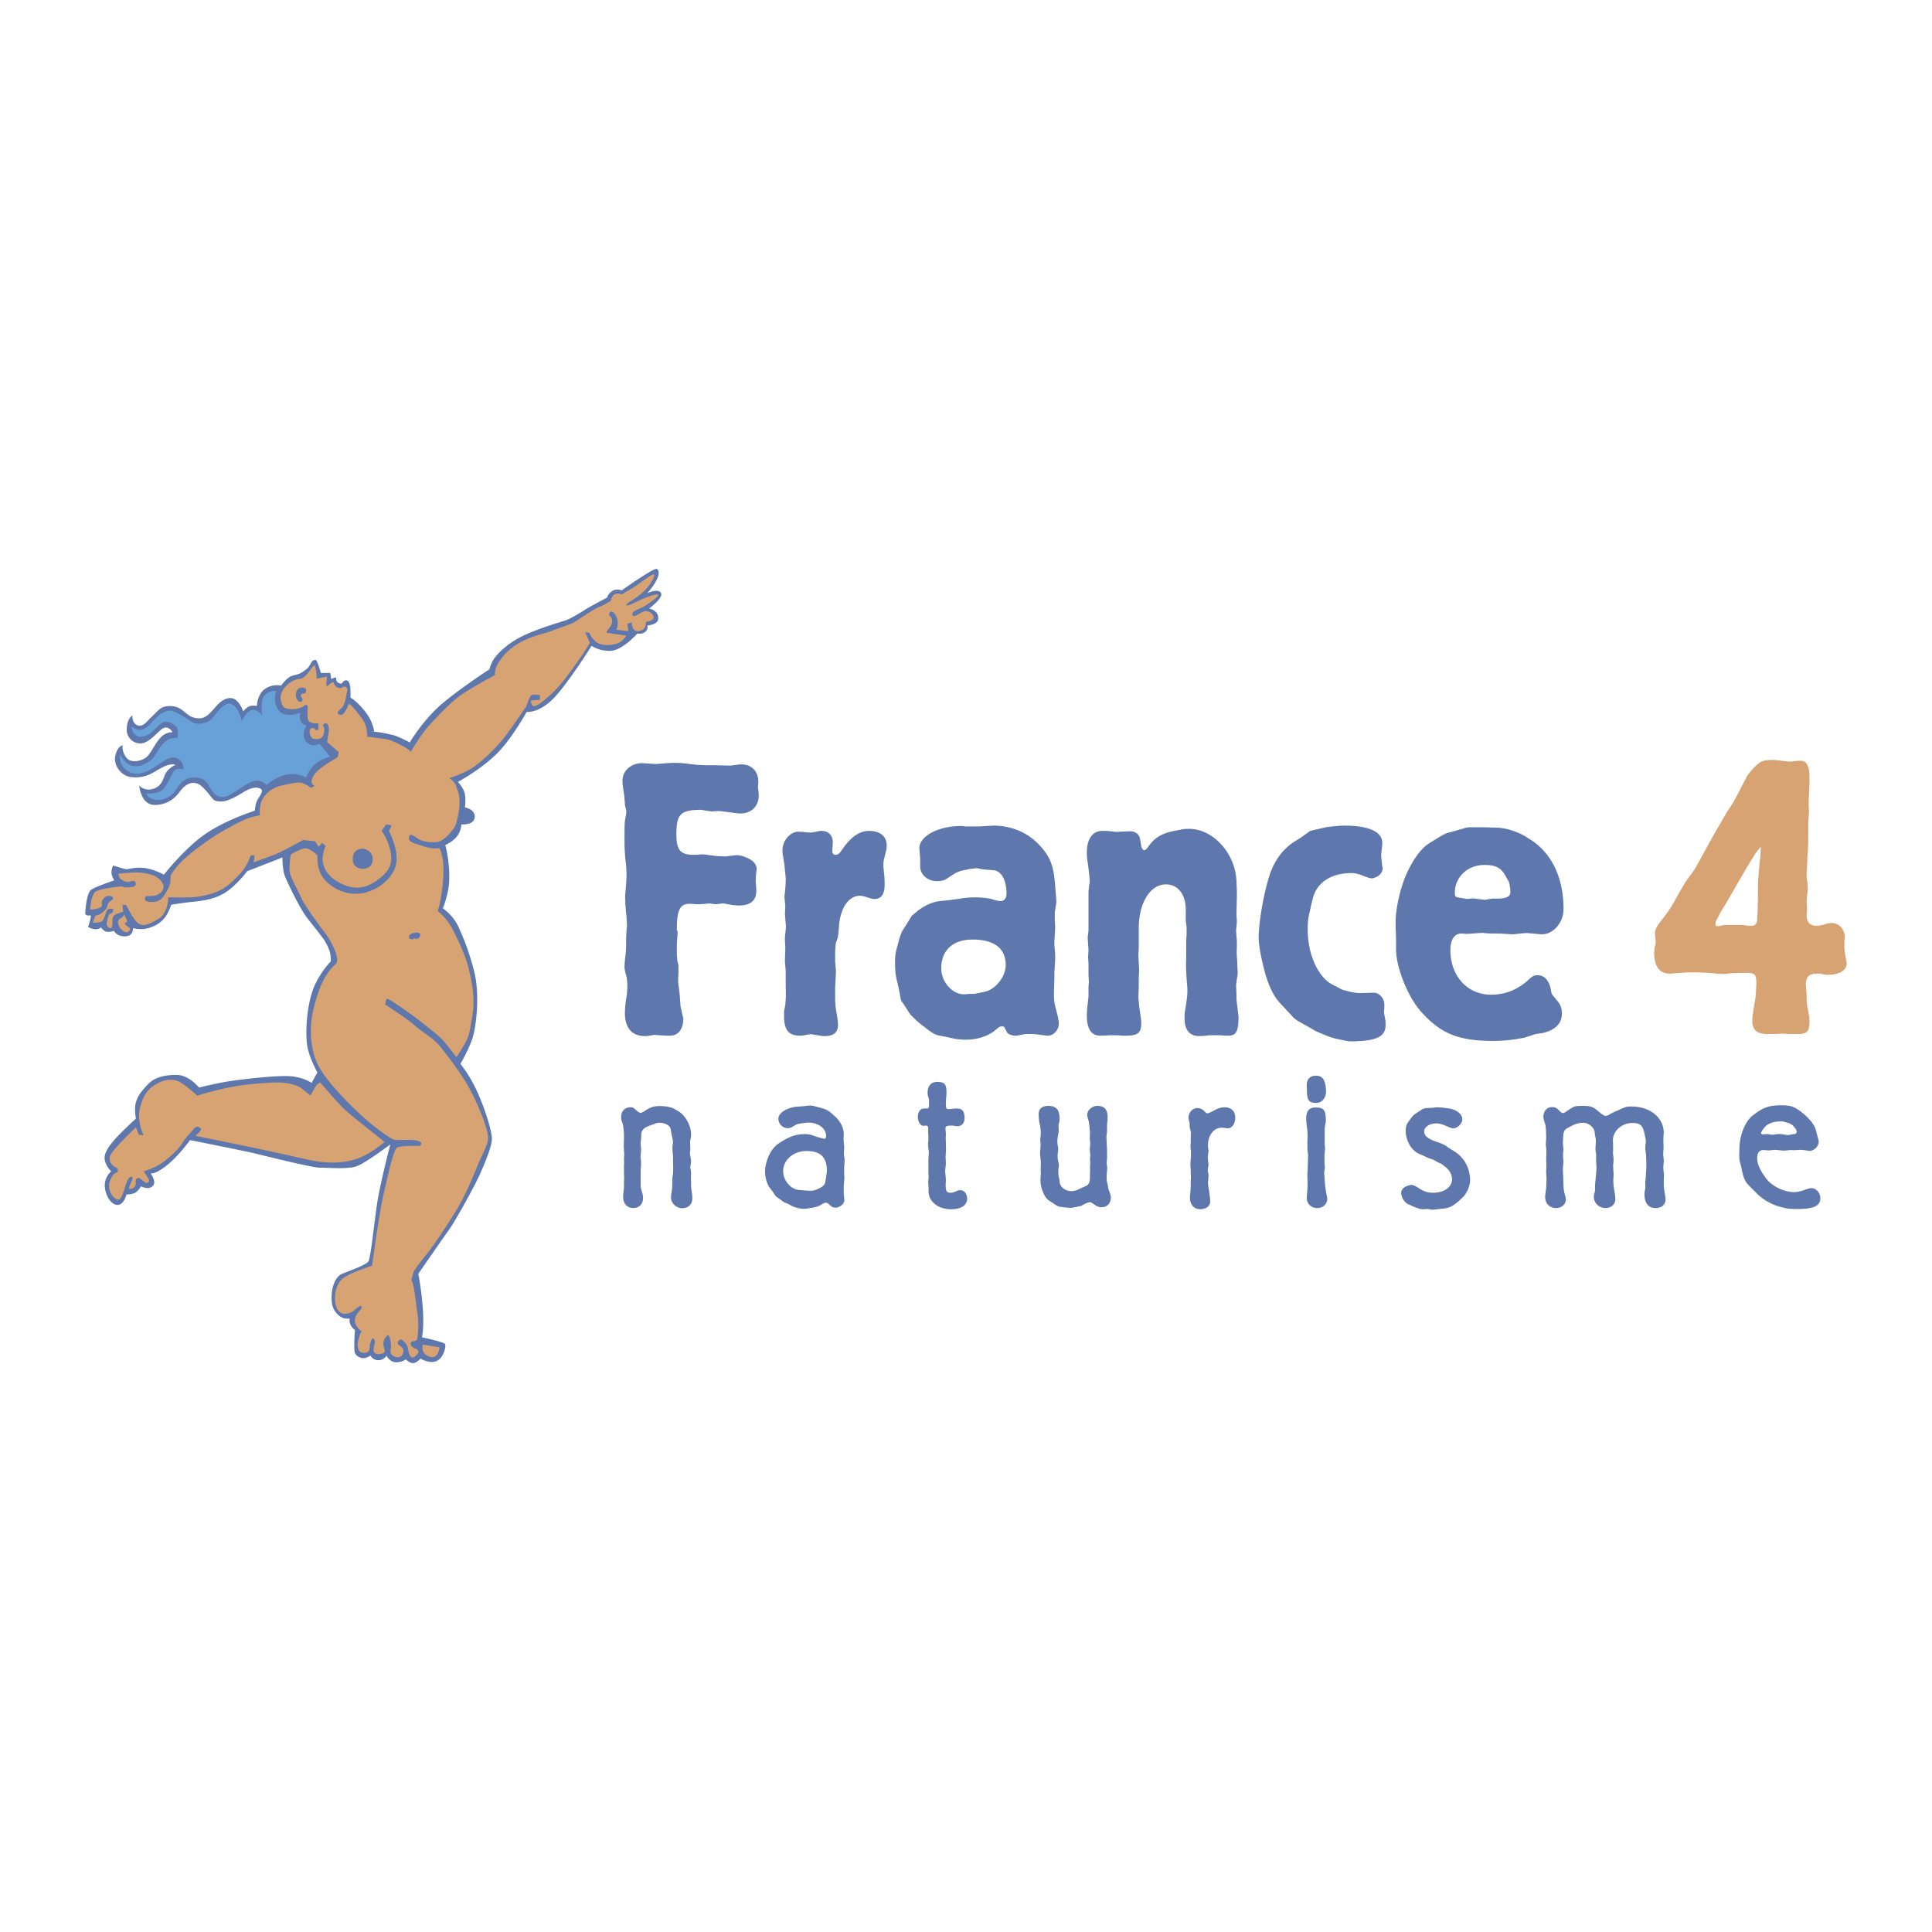
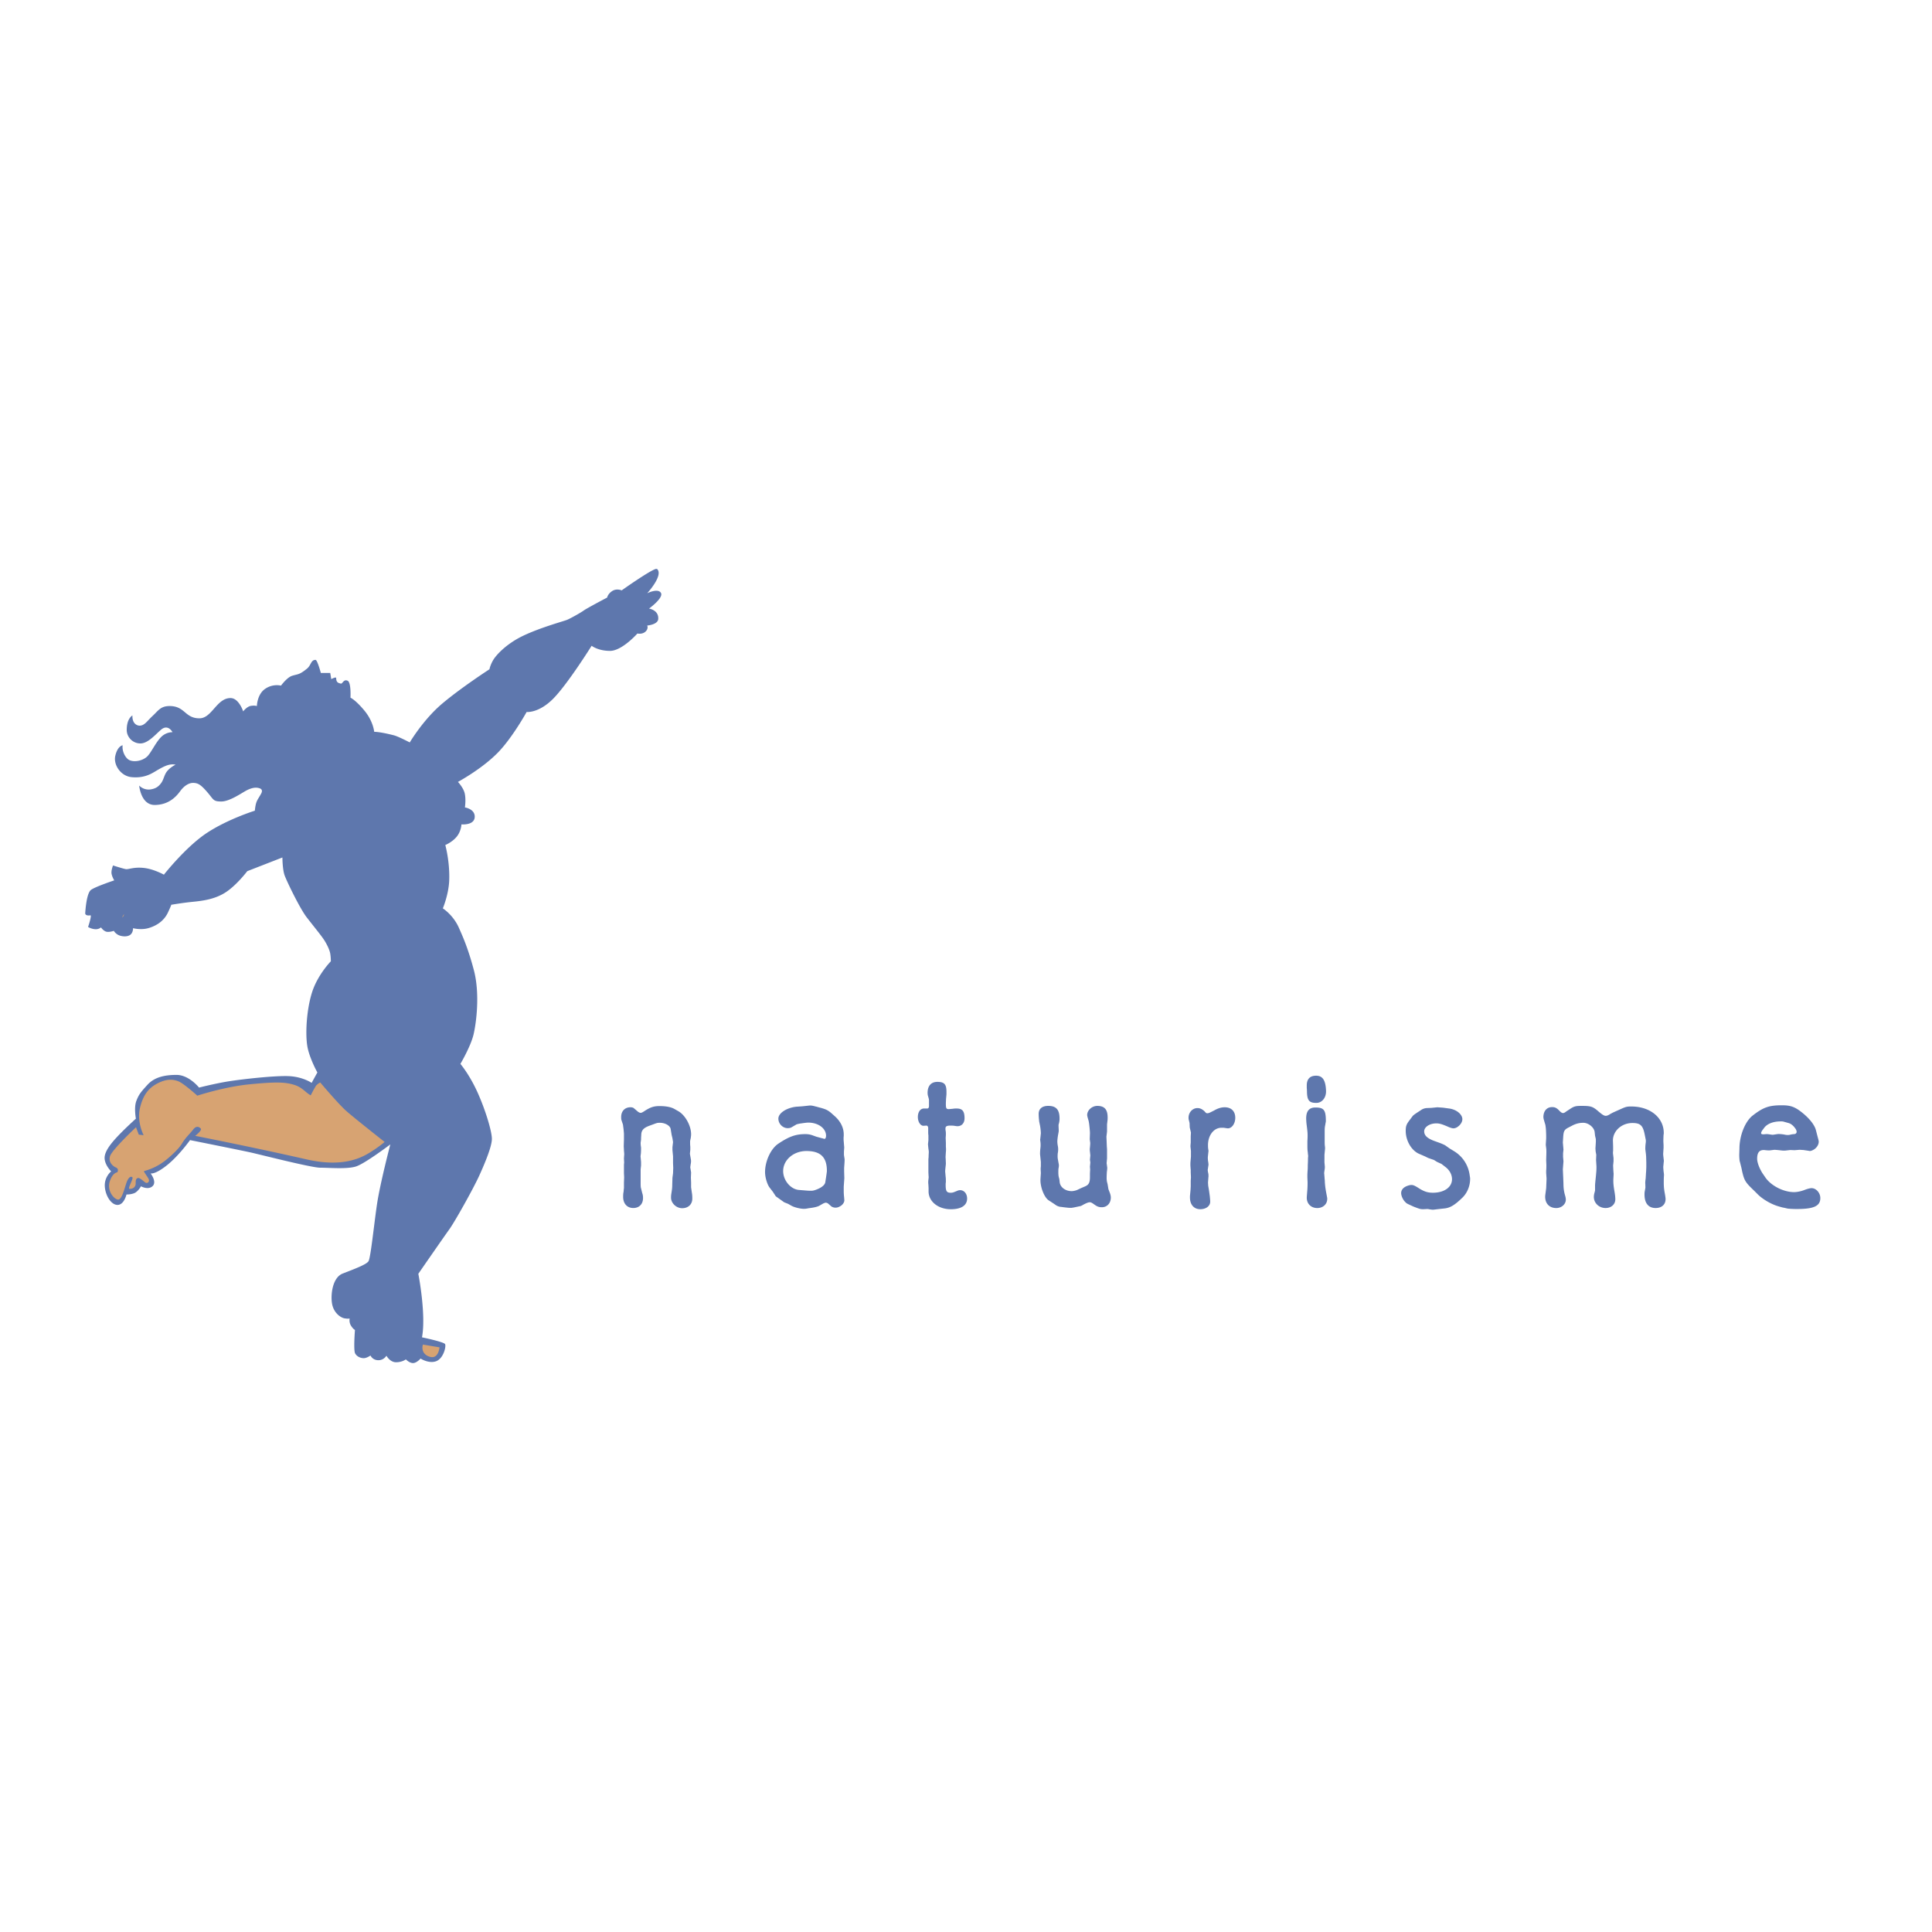
<svg xmlns="http://www.w3.org/2000/svg" width="2500" height="2500" viewBox="0 0 192.756 192.756">
  <g fill-rule="evenodd" clip-rule="evenodd">
    <path fill="#fff" d="M0 0h192.756v192.756H0V0z" />
    <path d="M13.886 78.375s.163 1.957 1.57 1.937c1.407-.02 2.141-.855 2.528-1.386.388-.53.876-.837 1.326-.816.448.021.713.164 1.366.917.652.755.57.938 1.406.938s2.039-.856 2.508-1.101c.468-.245.836-.306 1.101-.265.265.041.612.143.347.612s-.367.571-.47.876c-.102.307-.142.795-.142.795s-2.691.836-4.792 2.223c-2.099 1.386-4.282 4.16-4.282 4.16s-1.019-.571-2.019-.673c-.998-.103-1.508.163-1.773.122-.265-.04-1.284-.367-1.284-.367s-.205.51-.144.835c.062.327.265.653.265.653s-1.834.612-2.304.938c-.468.327-.57 2.081-.59 2.324v.028c.007.219.333.236.51.197.183-.041-.225 1.162-.225 1.162s.325.204.713.224.572-.183.572-.183.183.285.468.408c.285.122.815-.061.815-.061s.205.366.653.489c.449.122.876.062 1.08-.183.205-.245.184-.571.184-.571s.774.203 1.508 0c.733-.204 1.55-.652 1.977-1.57.429-.917.316-.764.316-.764s1.111-.194 2.151-.297c1.041-.102 2.284-.265 3.365-.998 1.081-.735 2.08-2.06 2.08-2.06l3.507-1.366s0 1.183.223 1.794c.225.611 1.51 3.283 2.203 4.181.693.896 1.468 1.834 1.753 2.283.285.448.53.979.591 1.324.062.347.062.775.062.775s-1.346 1.367-1.896 3.16c-.551 1.795-.652 4.139-.449 5.321.204 1.183 1 2.61 1 2.61l-.572 1.039s-.876-.61-2.283-.672c-1.406-.062-4.648.306-5.953.511-1.305.202-2.997.631-2.997.631s-1-1.265-2.243-1.265c-1.244 0-2.224.246-2.896.979-.673.735-.876.979-1.121 1.631-.246.653-.041 1.754-.041 1.754s-1.082.979-1.774 1.713c-.693.734-1.386 1.57-1.346 2.263.042.693.652 1.284.652 1.284s-.693.551-.632 1.51c.062.958.673 1.876 1.305 1.836.632-.042.856-1.041.856-1.041s.368.021.755-.121c.388-.144.693-.695.693-.695s.714.409 1.162-.021c.448-.427-.203-1.263-.203-1.263s.428.143 1.63-.815c1.204-.958 2.304-2.509 2.304-2.509s4.995 1 6.015 1.225c1.019.224 6.075 1.528 6.973 1.528.896 0 2.671.163 3.568-.122.897-.285 3.426-2.201 3.426-2.201s-1.02 3.894-1.326 5.953c-.305 2.059-.635 5.387-.855 5.709-.225.326-1.312.733-2.57 1.222-1.101.43-1.244 2.386-1.019 3.201.224.813.856 1.203 1.183 1.265.326.061.53.021.53.021s-.082.347.123.693c.203.347.407.448.407.448s-.164 2.02.02 2.346c.183.325.551.469.856.469.306 0 .673-.267.673-.267s.185.45.755.47c.571.021.836-.448.836-.448s.346.652.958.652.979-.286.979-.286.348.368.714.368c.368 0 .754-.449.754-.449s.823.532 1.55.266c.775-.285 1.041-1.59.878-1.733-.273-.237-2.285-.652-2.285-.652.429-2.283-.366-6.34-.366-6.34s2.569-3.712 3.099-4.445c.53-.734 2.364-3.997 2.977-5.342.612-1.346 1.263-2.937 1.263-3.672 0-.732-.611-2.812-1.426-4.627-.809-1.797-1.713-2.854-1.713-2.854s1.02-1.733 1.305-2.916c.285-1.184.653-4.1.04-6.424-.599-2.275-1.161-3.473-1.488-4.22-.571-1.304-1.611-1.957-1.611-1.957s.571-1.366.633-2.732c.084-1.895-.387-3.588-.387-3.588s.693-.285 1.141-.836c.449-.551.469-1.224.469-1.224s1.326.124 1.326-.773c0-.775-.979-.918-.979-.918s.122-.795-.021-1.407c-.13-.559-.673-1.141-.673-1.141s2.387-1.282 3.997-2.937c1.447-1.489 2.854-4.037 2.854-4.037s1.19.135 2.631-1.306c1.447-1.448 3.854-5.3 3.854-5.3s.632.509 1.834.509c1.204 0 2.733-1.733 2.733-1.733s.573.136.896-.286c.205-.265.083-.51.083-.51s1.062-.084 1.1-.652c.062-.897-.917-1.04-.917-1.04s1.489-1.081 1.182-1.57c-.305-.489-1.365.041-1.365.041s1.661-1.806.978-2.427h-.116c-.634.171-3.411 2.141-3.411 2.141s-.49-.224-.938.062c-.449.286-.51.653-.51.653s-2.018 1.061-2.324 1.284c-.305.224-1.326.795-1.672.938-.346.142-2.691.774-4.425 1.61-1.674.809-2.691 1.938-2.976 2.448-.286.509-.346.876-.346.876s-2.773 1.794-4.689 3.405c-1.917 1.61-3.263 3.894-3.263 3.894s-1.145-.601-1.59-.713c-1.447-.368-1.958-.346-1.958-.346s-.082-1.04-.978-2.12c-.897-1.081-1.388-1.285-1.388-1.285s.082-1.529-.285-1.691c-.409-.183-.51.325-.673.285-.218-.055-.468-.082-.468-.55 0-.164-.49.101-.49.101l-.103-.611h-.938s-.346-1.305-.53-1.305c-.47 0-.429.529-.856.877-.774.631-.9.525-1.488.713-.51.163-1.101.979-1.101.979s-.795-.224-1.59.326c-.795.551-.816 1.713-.816 1.713s-.184-.081-.592-.021c-.408.062-.775.55-.775.55s-.427-1.328-1.263-1.328c-1.385 0-1.855 2.02-3.099 2.02-1.469 0-1.428-1.224-2.977-1.224-.897 0-1.122.449-1.692.979-.57.53-.795.958-1.285.978-.264.01-.774-.204-.733-1.02 0 0-.57.287-.57 1.448 0 .708.591 1.346 1.366 1.346s1.532-.935 2.079-1.387c.694-.57 1.122.265 1.122.265s-.632-.041-1.163.51c-.53.55-.934 1.466-1.325 1.876-.428.448-1.304.652-1.834.387-.376-.188-.734-.877-.652-1.468 0 0-.51.061-.735 1.061-.2.895.551 2.019 1.632 2.119 1.08.103 1.773-.223 2.283-.53.51-.305 1-.59 1.408-.693.408-.102.693-.02.693-.02s-.448.205-.795.591c-.346.388-.367.857-.632 1.224-.211.292-.488.571-1.081.652a1.33 1.33 0 0 1-1.124-.387z" fill="#5e77ad" />
-     <path d="M13.111 72.463s.083 1.101 1 1.038c.917-.06 1.489-1.014 1.999-1.345.61-.397 1.151.102 1.426.285.276.184.194 1.152.194 1.152s-.666.02-.978.214c-.887.551-1.163 1.59-1.651 1.989-.461.375-1.02.704-1.724.642-.703-.061-1.274-.826-1.335-1.101-.062-.275-.276.826.489 1.437.706.564 1.407.49 2.111.184.975-.425 2.097-1.539 2.813-1.376.897.203.856 1.161.856 1.161s-.733-.123-.949.153c-.214.276-.703 1.622-1.252 1.987-.552.368-1.551.286-1.551.286s.174.387.724.572c.551.183 1.346.021 1.927-.53.581-.55.826-1.724 2.284-1.631 1.269.081 1.176.713 1.723 1.396.082.103.479.65 1.254.521.367-.061 1.346-.774 1.958-1.143.611-.365 1.059-.509 1.426-.448.368.062.735.408.735.408s.889-.789 1.956-1.019c1.132-.245 1.999.285 1.999.285s.27-.8.898-1.345a3.127 3.127 0 0 1 1.508-.711l-1.069-1.316s-.867.487-1.417-.339c-.459-.688.143-1.499.143-1.499s-.51-.04-.632-.499c-.156-.583 0-.775 0-.775s-1.501.635-2.152-.194c-.673-.855-.255-1.968-.255-1.968s-.407-.081-.877.194c-.541.317-.58.886-.58 1.254 0 .367.029.979.029.979s-.488-.642-1.039-.52c-.479.106-.979 1.102-.979 1.102s-.397-1.774-1.284-1.743c-.704.023-1.499 1.355-1.835 1.631-.337.274-1.264.571-1.836.203-.504-.324-1.743-1.131-2.17-1.131-.429 0-.98.205-1.703 1.009-.736.815-1.266 1.253-2.184.551z" fill="#68a1d8" />
-     <path d="M30.514 70.291s-.429.458-1.347.458c-.917 0-.987-.301-1.11-.714-.096-.322-.163-.918.488-1.591.505-.519 1.015-.688 1.428-.733.384-.042.724-.541.907-.754.184-.214.359-.594.504-.55.153.046.219 1.305.219 1.305s1.02-.188 1.02-.234l-.077.947c.123.062.306-.138.306-.138s.41-.353.444-.183a.695.695 0 0 0 .382.489c.183.077.352.093.474-.015.115-.101.377-.112.47.072.091.183-.011.356-.103.877-.091.52-.214.917-.458 1.132-.245.214-.446.426-.336.55.122.137.407.163.53.009.122-.152.397-.53.489-.896.066-.266.509.255.816.651.305.398.825.929.978 1.631.154.704.082.897.082.897s1.804.202 2.243.327c.429.123 1.967.876 2.121 1.182 0 0 1.083-1.853 1.917-2.731.84-.887 2.051-2.229 3.15-2.981 1.117-.765 3.334-1.953 3.334-1.953s-.062-.622.365-1.264c.43-.643 1.041-1.402 2.218-2.029 1.185-.63 2.366-.841 2.962-1.069.589-.227 1.927-.693 2.203-.816.275-.122 1.917-1.295 2.498-1.539.58-.245 1.3-.672 1.3-.672s.106-.505.382-.658c.274-.154.596-.015.748-.015 0 0 1.002-.576 1.5-.917.489-.336 1.621-1.223 1.713-1.04.091.183-.459 1.239-1.377 1.973-.917.734-1.468.887-1.392 1.086.055.141.918-.306 1.285-.49.367-.183 1.789-.733 1.88-.55.092.184-1.116.979-1.422 1.162-.306.184-1.008.413-1.101.596-.091.184-.075.322.062.352.241.054.935-.534 1.269-.489.582.077.841.58.719.764-.123.184-.765.337-.765.337s.042.515-.275.733c-.198.138-1.085.535-1.131-.703l-.429.137.091.734-1.192-.137s.183-.352.122-.872c-.06-.52-.474-1.086-.703-.902-.359.286.062.459.122.642a.968.968 0 0 1-.152.826c-.229.322-.429.488-.337.611l1.927.275s-.274.582-.916.795c-.643.214-1.592.245-2.111-.183-.52-.429-.642-.888-.642-.888l-.428-.061.474 1.055s-.75 1.239-.873 1.392c-.149.187-1.501 2.159-2.272 3.007-.713.785-2.346 2.284-2.59 1.855-.238-.417-.183-.49.092-.52s.643-.03.643-.03l.031-.459s-.704-.183-.918.031c-.214.213-.336.917-.519 1.161-.185.245-1.377 2.049-2.172 3.059-.795 1.009-2.05 2.232-3.028 2.905-.98.672-2.417 1.102-2.417 1.102s.55.336.704.855c.154.52.214.52.275.949.061.428.031 1.039.031 1.039s-.183 1.682-.582 2.203c-.397.52-1.07 1.315-1.773 1.346-.704.03-1.407-.062-1.865-.398-.459-.337-.704-.428-.765-.245-.062.184-.215.521.52.765.733.244 1.345.459 1.743.489.397.031.704-.03.704-.03s.55.764.398 2.997c-.153 2.232-.55 3.302-.55 3.302s.795.52 1.468 1.775c.672 1.254 1.375 2.905 1.621 3.945.244 1.04.673 2.721.398 4.525-.276 1.806-.367 2.142-.643 2.722-.274.582-.979 1.591-.979 1.591s-.887-1.162-1.346-1.682c-.458-.52-1.865-1.56-2.141-1.804-.275-.246-3.272-2.416-3.425-2.325-.153.092-.184.581-.184.581s2.081 1.315 2.905 2.049c.826.734 1.958 1.315 2.631 2.203.673.887 2.325 2.813 3.456 5.29 1.132 2.478 1.314 3.518 1.254 3.945-.1.696-.52 1.315-1.009 2.508-.49 1.192-1.193 2.967-2.202 4.618-1.009 1.651-2.447 3.731-2.784 4.128-.336.398-1.284 1.652-1.376 1.835-.092.186-.275.918-.275.918.305.307.458 2.446.611 3.305.153.855.062 2.414-.061 2.629-.123.214-.582.093-.612.336-.03.245.215.49.458.551.245.062.43.336.214.551-.214.215-.489.52-.703.215-.213-.307-.153-.521-.275-.92-.123-.396-.611-.885-.826-.701-.214.183-.184.398-.061.488.122.093.398.276.459.46.06.183-.032.825-.613.764-.58-.062-.733-.397-.642-.856.092-.457-.122-1.346-.245-1.346-.122 0-.55.459-.488.949.061.489.245.672.029.826-.213.151-1.04.274-1.009-.307.031-.58.215-.796.093-.979-.123-.184-.214-.337-.398.244-.183.58.055 1.041-.673 1.041-.703 0-.673-.826-.52-1.408.152-.581.306-.733.306-.733s-.643-.49-.673-.979c-.032-.489.213-.795.458-1.07.245-.275.245-.458.153-.489-.093-.031-.49.245-.644.397-.152.152-.54.434-1.131.367-1.1-.122-1.131-2.844.093-3.609 1.036-.647 2.783-1.161 2.783-1.161s.642-4.894 1.132-7.066c.488-2.169 1.008-4.525 1.375-4.738.367-.214 2.234-.153 2.234-.153s.488-.336-.215-.521-2.079 0-2.385-.122-1.529-.918-2.875-2.111c-1.346-1.192-3.609-3.455-4.526-5.075-.892-1.577-1.008-3.763-.672-5.413.337-1.652 1.041-3.861 2.293-4.895.52-.429-.367-2.232-1.101-3.18s-2.11-2.905-2.324-3.425c-.215-.52-.917-1.774-1.102-2.386-.183-.611.062-1.957.062-1.957s1.009-.612 1.468-.612c.458 0 1.192.704 1.192.704s-.092.978.337 1.865c.428.887 1.896 2.081 3.731 1.958 1.835-.122 3.578-1.59 3.792-3.058.214-1.469-.733-3.182-.733-3.182l.274-.58-.551-.093-.458.643s.489.611.764 1.56c.25.859.521 1.957-.764 3.028-1.284 1.07-2.416 1.406-3.915.733-1.498-.673-2.141-1.834-1.927-2.935.201-1.036.307-.826.307-.826l-.398-.368-.336.398-.367-.551-1.192-.122s-2.11 1.162-2.722 1.407c-.612.245-2.233.826-2.233.826s.184-.643.062-.704c-.122-.061-.367.061-.367.061s-.246.917-.949 1.682c-.704.765-1.376 1.407-2.141 1.774-.764.366-1.957.642-2.874.673-.918.03-2.232 0-2.232 0s.03 1.56-1.009 2.171c-1.04.612-1.622.795-2.111.307-.489-.49-1.07-1.713-1.07-1.713l-.368-.031.062.704s-.49.153-.703.245c-.214.091-.368.274-.368.672 0 .397 0 .825-.274.703-.276-.122-.367-.275-.245-.765.122-.488.184-.642.397-.703.214-.061.214-.429.214-.429s-.489-.091-.611.093c-.122.183-.306.979-.521 1.13-.214.153-.917.153-.917.153l.245-.704s.429-.092.612-.245.489-.367.581-.703.152-.428.367-.55c.214-.122.361-.37-.03-.459-.536-.122-.841.367-.873.611-.03.245.138.429-.29.581-.428.153-.872.153-.872.153s.062-1.636.643-1.85c.581-.214.871-.26 1.544-.352.673-.092.888-.153 1.101-.061.214.091 1.04.061 1.193-.122.153-.184.061-.613-.428-.429-.49.184-.827-.122-1.009-.245-.184-.122-.245-.52-.245-.52s1.132-.123 1.865-.123c.734 0 1.499.214 1.805.367.307.153 1.102.734.766 1.376-.337.644-1.163.612-1.499.612-.337 0-.276.306-.276.306s-.03.245.521.276c.55.03 1.039-.093 1.375-.612s.612-.979.644-1.468c.029-.489.029-.565.029-.565s.429-.811 1.453-1.729c.981-.876 2.614-2.048 3.686-2.66 1.07-.611 2.019-1.101 2.508-1.284.489-.184 1.253-.337 1.253-.337s-.123-1.07.367-1.774c.49-.702 1.194-1.07 1.958-1.223.765-.152 1.529-.366 1.988-.183.458.183.795.459.795.459l.367-.214s-.336-.062-.307-.49c.031-.428.398-.887 1.01-1.346.611-.458 1.59-1.009 1.59-1.009l.093-.52-1.102-.948s-.091-.123.062-.765c.152-.643 0-1.162-.245-1.162s-.305.275-.305.275.151 0 .151.397c0 .398-.122.826-.55.887-.427.062-.704 0-.826-.305s-.092-.612 0-.704c.092-.092.367-.061.367-.061l.185.214.244-.062v-.642s-.429.062-.734-.061c-.306-.123-.367-.368-.367-.826 0-.459.031-.826.031-.826l-.188-.151z" fill="#d7a372" />
    <path d="M31.951 107.999s1.804 2.142 2.6 2.846c.795.702 3.822 3.087 3.822 3.087s-.55.49-1.499 1.071-2.783 1.468-6.269.673c-5.44-1.239-11.133-2.354-11.133-2.354s.733-.551.551-.733c-.262-.262-.526-.198-.764.122-.276.366-.734.765-1.102 1.376-.367.611-1.268 1.387-1.682 1.712a5.861 5.861 0 0 1-2.11 1.041c-.031.092.428.642.489.855.061.215-.153.429-.367.275-.214-.152-.582-.52-.765-.428s-.184.245-.184.52-.157.551-.611.551c-.245 0 .428-1.04.276-1.162-.154-.122-.368 0-.552.459-.183.458-.459 1.773-.856 1.773-.398 0-1.132-.855-.855-1.773.274-.918.764-.949.764-.949s.214-.335-.153-.489c-.203-.083-.764-.458-.581-1.1.184-.643 2.599-2.906 2.599-2.906l.276.734.488.06s-.703-1.313-.366-2.72c.336-1.407.948-2.051 1.805-2.478.856-.429 1.468-.397 2.018-.183.55.213 1.896 1.437 1.896 1.437s2.691-.887 5.199-1.132c2.529-.247 3.547-.245 4.496.061.811.262 1.07.735 1.621 1.04 0 0 .336-.673.521-.947.12-.183.428-.339.428-.339zM42.197 134.149l1.651.275s-.092 1.191-.948.947c-.857-.244-.796-.979-.703-1.222z" fill="#d7a372" />
-     <path d="M36.203 84.665s.943.102.978 1.009c.031.775-.54 1-.947 1.01-.399.009-1.041-.184-1.041-.949 0-.765.408-1.04 1.01-1.07zM40.851 93.642s-.215-.367.291-.521c.504-.152.81-.091.779.184s-.291.429-.458.352c-.168-.076-.077-.046-.245.031-.169.076-.367-.046-.367-.046zM30.452 68.662s-.283-.099-.489-.046c-.165.042-.335.195-.412.444-.077.244-.046.749.298.94.155.085.271.003.312-.092.123-.283-.247-.301-.13-.588.069-.169.107-.108.245-.123.138-.016.227-.024.252-.191.024-.152.024-.23-.076-.344z" fill="#5e77ad" />
-     <path d="M12.362 91.21s.031.198-.184.32c-.213.123-.489.23-.382.673.108.444.673.994.994.749.32-.245.153-.382.016-.474-.138-.091-.368-.214-.336-.351.031-.138.199-.062.213-.215.016-.151-.321-.702-.321-.702z" fill="#d7a372" />
-     <path d="M65.302 103.245l-.729.122h-.243c-1.294 0-1.982-.809-1.982-2.306 0-.364.041-.769.081-1.133l.122-.769c0-.202.04-.404.04-.688 0-.444-.04-.77-.081-1.012l-.122-.444c-.041-.203-.081-.363-.081-.526 0-.282.04-.728.121-1.415.041-.404.041-.809.041-1.254 0-.526.04-.89.04-1.012.041-.283.041-.444.041-.526l-.041-.768-.122-1.295v-.445c-.041-.202 0-.566.041-1.092.041-.526.081-1.012.081-1.457s-.04-.849-.122-1.578c-.081-.971-.081-1.253-.081-1.981 0-1.011 0-1.659.081-1.982.082-.404.122-.688.082-.85l-.122-.526c0-.081 0-.243-.04-.566 0-.202-.041-.526-.122-.971-.041-.324-.081-.606-.081-.89 0-.971.85-1.739 1.941-1.739h.082l1.294.081c.202 0 .525-.041 1.092-.081a10.122 10.122 0 0 1 1.578 0l1.415.162.769.041h1.051l1.538.04.971-.121h.163c.971 0 1.658.688 1.658 1.7v.121l-.04.485c.04.162.04.162.04.284.04.243.04.404.04.525 0 1.052-.728 1.78-1.82 1.78-.284 0-.85-.081-1.417-.162-.363-.04-.606-.08-.809-.08l-.647.04-.85-.122c-.04-.041-.081 0-.121-.041-2.143 0-2.548.405-2.548 2.468 0 1.538.405 2.021 1.7 2.021.161 0 .404 0 .727-.04.243 0 .446 0 .607.04l.931.122.931.041 1.051-.121h.122c.404 0 1.052.244 1.456.525.283.202.485.526.485.85 0 .04-.04.243-.08.688v.323c-.041.162 0 .364.04.93v.283c0 .931-.607 1.416-1.699 1.416-.364 0-.728-.041-1.092-.122-.283-.041-.445-.081-.566-.081l-.688.081-.647-.081c-.04 0-.364.041-.97.081h-.404c-.202-.041-.404-.041-.607-.041-.93 0-1.253.607-1.253 2.548l.081.283-.081 1.174v1.011l.04.606.121.525v.89c-.04.404-.04.729 0 1.012l.121.974.081 1.173.243 1.093c.041.121.041.121.041.162 0 1.051-.526 1.699-1.294 1.699h-.404l-.729-.041-.446-.041zM78.351 94.549l-.04-.809c0-.121 0-.323.04-.606.04-.364.081-.688.04-.931l-.08-1.052.04-.729-.081-.849c0-.122 0-.324.041-.526.08-.728.08-1.214.08-1.456l-.04-.405-.081-.809c0-.162-.082-.445-.121-.85-.081-.283-.081-.525-.081-.688 0-.97.768-1.86 1.577-1.86.163 0 .365 0 .647.041.283.04.526.04.688.04l.85-.162h.161c.647 0 1.092.445 1.092 1.093 0 .202 0 .404-.04.647v.202c0 .323.08.444.323.444.161 0 .324-.081.485-.282l.404-.566c.81-1.052 1.578-1.538 2.468-1.538 1.092 0 1.74.567 1.74 1.415 0 .202 0 .404-.082.647l-.161.688c-.081.243-.081.526-.081.81l.081.849c.04.324.04.769.04.971 0 .93-.323 1.416-1.052 1.416-.121 0-.242-.041-.404-.081l-.526-.162c-.161-.04-.323-.081-.485-.081-1.173 0-2.023 1.334-2.104 3.277-.041.485-.081.849-.122.971l-.162.444c-.041.122-.041.405-.082.85v1.011l.082.97-.041.89-.041.729v1.173c0 .364.041.891.163 1.497.081.486.121.85.121 1.092 0 .729-.445 1.093-1.294 1.093h-.243l-1.011-.162c-.121-.04-.364 0-.809.081-.162.041-.323.041-.485.041-1.052 0-1.538-.567-1.538-1.901v-.526l.123-.646c.04-.445.081-1.053.04-1.78v-1.617l-.08-.931.041-1.377zM93.749 103.327c-.323-.041-.769-.242-1.497-.85a8.209 8.209 0 0 1-1.092-.931l-.364-.364-.646-1.012c-.202-.242-.283-.444-.283-.485l-.203-1.092-.202-.85c-.122-.526-.162-1.091-.162-1.657s.04-1.052.162-1.416l.202-.769c.162-.607.323-.971.405-1.093l.283-.444.605-.971c0-.041.243-.203.607-.526.485-.364.93-.607 1.375-.769.202-.081.525-.162.849-.202l.85-.081 1.214-.162c.121-.041.283-.041.526-.081.484-.041.809-.041 1.01-.041.525 0 1.295.082 1.658.203.363.122.646.162.809.162.324 0 .566-.283.566-.728 0-1.375-.525-2.306-1.334-2.347l-1.012-.081-.605-.121c-.121 0-.365.041-.729.082l-.769.162c-.283.081-.526.162-.769.323l-.809.526c-.202.121-.526.202-.89.202-.931 0-1.658-.607-1.699-1.416v-.85l-.081-1.01c0-1.213 1.861-2.225 4.167-2.225.121 0 .243 0 .364.041h1.457l1.375-.081c1.82 0 3.479.688 4.652 1.981.971 1.052 1.334 1.901 1.496 3.56l.041.485.121 1.578-.162 1.093v.688l.041.727-.08 1.457c0 .162 0 .405.039.769.041.445.041.768.041 1.011l-.08 1.335v.687l-.041 1.255v.161c0 .688.041.971.283 1.86.121.445.201.891.201 1.093 0 .646-.525 1.214-1.092 1.214-.162 0-.404-.041-.768-.082-.285-.04-.568-.08-.932-.08-.445 0-.688 0-.729.04l-.688.122h-.162c-.322 0-.688-.162-.768-.283l-.244-.445c-.039-.202-.16-.162-.283-.202-.121 0-.24.04-.363.122l-.484.404c-.768.525-1.699.809-2.792.809-.364 0-.688-.041-1.012-.081l-.93-.202-.643-.122zm3.439-4.167l.443-.081.568-.121c1.092-.202 2.143-1.497 2.143-2.67 0-1.658-1.131-2.548-3.316-2.548-1.942 0-3.116 1.052-3.116 2.871 0 1.335 1.093 2.589 2.226 2.589.162 0 .323 0 .485-.04h.567zM123.404 91.92l-.08.931.08 1.092v.566c-.041.405 0 .931.041 1.578 0 .444.041.769.041.93 0 .242-.041.444-.082.646-.041.324-.08.525-.08.607l.039.89v.566l.162 1.335c0 .121.041.242.041.364 0 1.497-.242 1.901-1.012 1.901h-.404c-.244-.041-.566-.041-.889-.041-.324 0-.648 0-.891.041-.324.04-.605.04-.77.04-.891 0-1.416-.607-1.416-1.739 0-.324 0-.607.082-.971.082-.526.121-.809.121-.85.041-.283.082-.607.082-.971 0-.324-.041-.607-.082-1.215-.039-.809-.082-1.414-.039-1.819v-1.334c0-.405 0-.81.039-1.173v-.769l-.082-.688v-1.052c0-1.537-.766-2.549-1.98-2.549-1.578 0-2.711 1.861-2.711 4.37V94.629l-.039.688.08 1.495-.041.688v.971l-.039 1.011.08.931.162 1.093c.041.243.041.485.041.647 0 .89-.365 1.173-1.457 1.173h-.404c-.527-.041-.729-.041-.971-.041h-.283c-.486.041-.809.041-.971.041-.891 0-1.336-.648-1.336-2.023 0-.445.041-.809.082-1.133.039-.403.08-.646.08-.727v-.972l.039-.485-.039-.77v-1.131l-.041-.607.041-.688-.08-1.253.08-.688v-3.884l.08-.729c.041-.202.041-.161.041-.323 0-.323-.082-.931-.162-1.618-.121-.727-.121-1.012-.121-1.254 0-1.334.566-2.144 1.537-2.144.242 0 .484 0 .85.041.324.04.607.081.85.04l1.092-.04c.486 0 .891.283.971.728l.123.728c.039.243.201.444.322.444.082-.081.203-.081.324-.283.688-1.012 1.455-1.456 2.871-1.698l.646-.122c.244-.041.447-.041.607-.041 2.387 0 4.572 2.386 4.732 5.137l.041 1.011v.729l-.041 1.618.043.731zM130.713 82.899l1.578-.364.605-.081c.486-.041.891-.081 1.215-.081 2.467 0 3.801.607 3.801 1.739 0 .202-.041.487-.08.85a2.405 2.405 0 0 0 0 .769l.08.769c.041.041.041.041.041.081 0 .364-.201.688-.566.89-.201.081-.363.162-.525.162s-.406-.081-.729-.203c-.607-.243-.93-.323-1.293-.323-2.064 0-3.52.971-3.885 2.629-.08.283-.16.647-.242 1.052-.203.85-.244 1.133-.244 1.941 0 2.468 1.012 4.692 2.389 5.46l1.09.567c.043 0 .285.081.811.202.363.08.689.121.971.121h.123l1.211-.041c.527 0 1.053.566 1.053 1.174v.283l-.041.525.121.648c.041.201.041.404.041.605 0 1.174-.93 1.619-3.52 1.619h-.08c-.041 0-.283-.041-.689-.122l-.564-.121c-.445-.08-.971-.283-1.82-.647-.283-.121-.445-.202-.486-.243l-1.416-.809a1.922 1.922 0 0 1-.484-.323c-.041 0-.162-.121-.404-.404l-1.092-1.174c-.566-.605-1.053-1.577-1.416-2.791-.406-1.456-.689-2.912-.689-3.68 0-1.618.527-4.572 1.094-6.271.525-1.578 1.416-2.709 2.629-3.437l.525-.325.887-.646zM152.107 103.529l-.93.161-.646.081c-.404.041-.932.081-1.578.081-3.439 0-5.258-.728-7.24-2.994-1.295-1.496-2.428-4.368-2.428-6.147v-.526c0-.364 0-.89-.041-1.578v-.688c0-1.173.404-3.034.93-4.369.648-1.578 1.58-2.912 2.389-3.398l1.051-.646c.404-.243.646-.364.809-.405l.607-.161 1.254-.364c.162-.041.404-.041.727-.041h.971l1.295.041c.891 0 2.023.364 2.873.849l.445.283c2.184 1.334 3.398 3.802 3.398 6.997 0 1.335-1.012 2.508-2.145 2.508-.121 0-.203 0-.93-.08-.203 0-.406-.041-.607-.041-.244 0-.525.041-.971.081-.203.04-.365.04-.486.04l-1.334-.08h-.811l-.646-.041c-.082-.04-.283 0-.566 0-.404.041-.971.081-1.295.081-.08-.04-.162 0-.24-.04h-.123c-.729 0-1.133.606-1.133 1.658 0 2.588 1.699 4.449 4.045 4.449 1.416 0 2.629-.485 3.721-1.457.365-.363.566-.485.932-.485.688 0 1.174.526 1.336 1.497.039.242.08.404.16.485l.566.688c.242.324.365.688.365 1.133 0 1.053-.688 1.699-2.023 1.983l-.607.08-1.094.365zm-2.791-13.874h.121c.809 0 1.254-.203 1.254-.607 0-.162 0-.324-.041-.526-.039-.324-.08-.486-.119-.567l-.324-.565c-.445-.81-.973-1.093-2.104-1.093-1.699 0-2.953 1.214-2.953 2.791 0 .364.039.405.525.486l.486.081c.08.041.283.041.566 0 .281-.041.525 0 .727.041.406.04.648.08.688.08l.729-.121h.445z" fill="#5e77ad" />
-     <path d="M166.697 97.138h-.082c-1.051 0-1.576-.687-1.576-2.103 0-.162.039-.323.039-.445l.121-.526-.08-.89v-.081c0-.404.203-.728.971-1.699.445-.566.811-1.133 1.174-1.861.525-.89.85-1.497 1.012-1.699l.445-.607.443-.647 1.295-2.346.486-.89 1.416-2.427c.16-.203.281-.445.484-.729.16-.243.242-.445.322-.566l1.094-2.104c.08-.162.242-.364.404-.566.889-1.012 1.131-1.133 2.184-1.133h.203l1.416.161c.201 0 .404 0 .605-.04.203-.04.404-.04.566-.04.607 0 .889.525.889 1.578v.85c-.039.485-.039.728-.039.809-.041.566-.041.93-.041 1.052l.041.769-.08 1.092v1.294c0 .485 0 .688-.043 1.659-.039.201-.039.363-.039.485l-.039.971-.041.728c0 .243 0 .526.08.891 0 .283.039.485.039.606l-.119 1.133.041.85-.041.728c0 .607.365.971.971.971.201 0 .404-.041.605-.082.566-.162.729-.202.891-.202.729 0 1.334.607 1.334 1.375 0 .162 0 .283-.039.445v.445c0 .324.039.647.08.85.082.565.162.849.162.93 0 .687-.768 1.132-1.861 1.132h-.203l-.646-.121h-.283c-.768 0-1.092.323-1.092 1.092 0 .162.041.323.041.526.041.282.041.485.041.647 0 .485.041.768.041.89l.16.809c.041.202.08.445.08.769 0 1.093-.24 1.295-1.211 1.295h-.566c-.445 0-.729-.04-.891-.04-.203 0-.486.04-.85.04h-.688c-1.012 0-1.498-.405-1.498-1.335 0-.283.041-.647.123-1.133.201-1.052.242-1.416.242-1.739l.041-.77v-.12c0-.851-.162-1.011-1.012-1.011-.324 0-.809 0-1.375.039l-.85.081-.768-.04-.77-.08-1.133-.041h-1.012l-1.614.121zm8.494-12.055c-.08.122-.324.487-.688 1.092l-.971 1.659-1.215 2.104-.688 1.133-.242.485c-.16.243-.242.485-.242.607 0 .243.082.243.242.243h.08l.568-.122h1.82l.523.082h.244c.445.04.688-.203.688-.606l.041-.688.039-1.254v-.688c0-.769 0-1.254.041-1.497l.041-.526.08-1.011.082-.688.041-.931c-.241.283-.363.444-.484.606z" fill="#d7a372" />
+     <path d="M12.362 91.21s.031.198-.184.32z" fill="#d7a372" />
    <path d="M67.149 117.058l.02-.535-.02-.477v-.674l-.059-.635v-.278l.059-.516-.059-.376-.08-.337-.099-.595c-.06-.337-.555-.614-1.07-.614-.199 0-.259 0-.575.119l-.536.198c-.555.218-.752.456-.752.932-.02.218-.02.377-.02.436l-.041.298c0 .06 0 .179.021.356.02.099.02.179.02.238 0 .118 0 .297-.02.516-.021.158-.041.277-.021.356l.041.455v.356l-.041.378v1.329c0 .256 0 .455.041.574l.118.476c.06.159.079.316.079.494 0 .616-.396.992-.971.992-.614 0-1.011-.436-1.011-1.109 0-.16 0-.317.04-.495.019-.159.019-.298.039-.357v-.574l.02-.536-.02-.417v-.832l.02-.219-.02-.396.02-.337c.02-.079 0-.237-.02-.456 0-.179-.02-.338-.02-.457l.02-.653v-.596l-.039-.436-.06-.455-.14-.417c-.039-.1-.039-.218-.039-.337 0-.575.356-.972.932-.972.158 0 .257.04.317.079l.397.339c.099.077.198.138.297.138.1 0 .198-.061.356-.159.595-.396.952-.516 1.527-.516.655 0 1.17.101 1.506.298l.417.239c.675.416 1.229 1.446 1.229 2.278 0 .119-.02.258-.04.396a3.22 3.22 0 0 0-.06.298v.139c0 .118 0 .237.02.397v.315l-.04.397.099.575c.02.117.02.277-.02.455-.02.159-.04.277-.04.338l.08.495-.02.514.02.498v.474l.079.556c.041.219.041.416.041.575 0 .575-.417.952-1.012.952-.575 0-1.11-.496-1.11-1.051 0-.079 0-.198.021-.338.078-.494.099-.654.099-.95l.02-.694.06-.452zM78.234 119.95l-.833-.595-.298-.456-.336-.437c-.238-.336-.437-1.01-.437-1.525 0-1.091.575-2.339 1.329-2.835 1.069-.713 1.725-.951 2.696-.951.258 0 .456.039.653.099l.437.158.515.14c.178.039.257.078.297.078.099 0 .158-.138.158-.316 0-.733-.772-1.308-1.784-1.308-.099 0-.238.02-.417.04l-.416.059c-.178.04-.317.059-.396.119l-.476.277c-.1.04-.218.06-.337.06-.497 0-.931-.437-.931-.951 0-.555.832-1.091 1.804-1.19l.575-.039.733-.079h.1c.118 0 .296.039.515.099.178.039.356.1.536.139.474.14.653.218.97.476l.357.317c.595.516.932 1.17.932 1.844v.159a2.52 2.52 0 0 0 0 .554l.04.496c.02.061 0 .238-.019.495v.356l.059.377c.02.061 0 .377-.04.914v.356l.02.673-.06.833v.337c0 .238 0 .377.04.753l.02.277c0 .219-.179.477-.456.615a.785.785 0 0 1-.417.119.736.736 0 0 1-.416-.119l-.317-.277a.411.411 0 0 0-.239-.099c-.079 0-.159.039-.257.079l-.417.237c-.198.1-.534.179-1.05.238-.178.039-.337.06-.456.06-.356 0-.952-.139-1.268-.318l-.317-.179-.396-.159zm4.243-2.914c0-.039.021-.119.021-.218 0-1.368-.635-1.981-2.042-1.981-1.289 0-2.32.892-2.32 2.002 0 .932.752 1.824 1.585 1.883l.734.06c.238.02.396.02.476.02.139 0 .258-.02.475-.099.556-.199.892-.477.933-.754l.078-.495.06-.418zM92.626 118.187a1.787 1.787 0 0 1 0-.477c.021-.178.039-.296.021-.336l-.021-.416v-1.17c0-.099 0-.198.021-.317 0-.258.019-.437.019-.535s-.019-.219-.039-.337c-.021-.238-.04-.377-.04-.457l.04-.377v-.494c-.021-.139-.021-.237-.021-.317v-.396c0-.158-.079-.258-.178-.258l-.297.02c-.298 0-.556-.396-.556-.872 0-.517.257-.853.614-.853h.377c.06-.06.08-.04.099-.119.02-.04.02-.099.02-.158v-.376-.199c0-.039-.02-.138-.08-.337a1.167 1.167 0 0 1-.059-.376c0-.694.356-1.091.971-1.091.694 0 .912.237.912.991v.258l-.041.437-.019.396v.12c0 .415.04.515.277.515.059 0 .257-.019.457-.039.118-.021.217-.021.337-.021.575 0 .792.258.792.972 0 .477-.277.793-.713.793-.08 0-.179-.02-.317-.04-.139-.02-.278-.02-.376-.02-.377 0-.497.079-.497.297 0 .06 0 .139.021.237.02.12.02.239.02.378l-.02.316.02.496v.396a2.34 2.34 0 0 1 0 .516c-.02.337-.041.556-.02.634l.02.516c0 .08-.02.219-.041.416-.019.199-.039.356-.019.477l.039.456c.02.099.02.276.02.515-.02.1-.02.179-.02.259 0 .634.099.792.515.792a.95.95 0 0 0 .356-.078l.298-.12a.64.64 0 0 1 .277-.06c.397 0 .694.357.694.833 0 .693-.595 1.069-1.625 1.069-1.229 0-2.181-.732-2.219-1.723v-.378l-.019-.358zM106.922 120.505h-.18c-.08 0-.139 0-.635-.059-.141-.02-.258-.039-.318-.039a1.154 1.154 0 0 1-.395-.14l-.26-.178-.516-.338c-.416-.277-.812-1.249-.812-2.002v-.079l.041-.635-.02-.376c0-.04 0-.138.02-.297v-.438l-.08-.772c0-.119 0-.336.039-.635a2.59 2.59 0 0 0 0-.575c-.02-.157-.039-.277-.02-.296l.041-.377c0-.06.02-.139.02-.219a5.6 5.6 0 0 0-.08-.733l-.078-.377c-.02-.099-.02-.198-.039-.336-.021-.278-.021-.437-.021-.477 0-.494.338-.793.951-.793.795 0 1.131.377 1.131 1.27 0 .118 0 .197-.059.476-.041.1-.041.178-.041.237l.02.496c0 .06-.02.178-.059.376-.041.218-.08.536-.08.693 0 .14.02.317.061.518.02.138.02.217.02.276s0 .197-.041.397c-.02.236-.02.455.021.633l.078.437c.021.079.021.219-.02.416-.02.119-.02.258-.02.417 0 .179.02.356.039.437l.061.236.039.339c.08.494.594.852 1.191.852.156 0 .434-.06.592-.139l.338-.159.416-.179c.357-.157.477-.375.477-.931v-.357l.02-.396-.02-.277.039-.417-.039-.277.039-.436-.039-.377a1.426 1.426 0 0 1 0-.417c.02-.237.039-.415.02-.515l-.039-.298.02-.575v-.058c0-.14-.041-.575-.08-.893-.02-.139-.039-.277-.078-.397-.08-.257-.119-.435-.119-.494 0-.477.475-.913 1.01-.913.715 0 1.031.356 1.031 1.15 0 .119 0 .237-.02.356l-.039.338v.713l-.061.515.02.457.021.536.02.257v.911l-.041.477.061.455c0 .041 0 .179-.039.416 0 .08-.021.299-.021.635 0 .139.021.237.021.297l.078.318.078.475.121.318c.08.197.119.376.119.515 0 .575-.377.972-.893.972-.279 0-.457-.059-.734-.258-.277-.197-.355-.238-.475-.238-.139 0-.336.08-.635.238-.16.099-.297.159-.377.159l-.555.119-.236.039zM120.703 119.355c.021.238.039.396.039.536 0 .436-.416.752-.99.752-.615 0-1.029-.436-1.029-1.169v-.139l.059-.634.018-.356v-.536l.021-.356-.021-.476v-.239c0-.059-.018-.157-.018-.256a3.259 3.259 0 0 1 0-.636l.039-.455v-.555l-.039-.358c-.02-.118 0-.277.018-.475v-.635l.021-.377-.119-.495-.02-.455-.061-.259c-.039-.1-.039-.198-.039-.277 0-.515.396-.952.893-.952.258 0 .496.12.734.357.098.119.137.159.236.159.16 0 .219-.04.693-.278.377-.218.715-.317 1.053-.317.654 0 1.051.396 1.051 1.051 0 .575-.338 1.051-.734 1.051-.059 0-.16-.02-.299-.039-.117-.021-.217-.021-.336-.021-.773 0-1.35.754-1.35 1.725 0 .119 0 .237.021.396.02.119.039.219.02.258l-.059.555c0 .119 0 .278.039.476.02.159.039.278.02.338l-.059.396c-.021.06 0 .219.059.476 0 .1.02.198 0 .298l-.041.556.021.316.08.476.079.573zM132.299 108.889c0 .654-.416 1.149-.971 1.149-.713 0-.912-.256-.932-1.109 0-.04 0-.179-.02-.377v-.258c0-.634.316-.971.932-.971.654 0 .951.455.99 1.506v.06h.001zm-.158 6.78v.298l.039.436c0 .06 0 .197-.039.396-.02.14-.039.26-.02.338l.041.515c0 .021.018.12.018.298.02.277.041.515.119.951l.119.634v.081c0 .535-.436.911-.99.911-.615 0-1.051-.417-1.051-1.03 0-.1.02-.297.039-.574a9.16 9.16 0 0 0 .041-.794v-.198l-.02-.457v-.178c0-.119 0-.158.02-.476.02-.198.02-.396.02-.595.02-.355.02-.555.02-.595 0-.158.018-.237.018-.298 0-.059-.018-.1-.037-.376-.039-.218-.039-.455-.039-.733v-.377c.02-.277.02-.455.02-.515 0-.258 0-.356-.08-.991a6.03 6.03 0 0 1-.061-.754c0-.733.299-1.09.914-1.09.852 0 1.049.238 1.049 1.368 0 .06-.02.099-.059.356-.059.297-.059.356-.059.871v.655c0 .237 0 .416.018.575.02.138.02.218.02.277l-.059.614v.457h-.001zM143.062 120.684c-.098.021-.256 0-.496-.04-.078-.02-.139-.02-.195-.02l-.359.02c-.297 0-.355-.02-.971-.256-.654-.298-.713-.317-.832-.458-.238-.218-.416-.633-.416-.891 0-.298.178-.536.535-.693.197-.08.357-.12.475-.12.199 0 .318.04.873.397.475.276.793.376 1.289.376 1.129 0 1.902-.555 1.902-1.349 0-.476-.258-.931-.693-1.248l-.357-.277-.438-.199-.316-.197-.574-.198-.318-.158-.553-.239c-.775-.315-1.369-1.307-1.369-2.3 0-.475.061-.652.396-1.09l.297-.396c.039-.06.199-.179.438-.338l.396-.258c.158-.117.355-.178.533-.198l.498-.02.594-.06.574.04.574.079c.734.08 1.35.575 1.35 1.071 0 .276-.197.574-.457.752a.776.776 0 0 1-.416.159c-.139 0-.336-.06-.555-.159-.635-.276-.873-.336-1.17-.336-.654 0-1.209.355-1.209.793 0 .396.279.674.932.932l.654.237c.258.099.416.179.496.219l.475.337c.041.02.199.118.457.276a3.28 3.28 0 0 1 1.506 2.261l.061.396v.1c0 .714-.299 1.407-.773 1.863-.773.754-1.229 1.01-1.766 1.07l-.555.059-.517.061zM164.252 116.462v-.495l-.018-.595-.021-.239-.059-.475c0-.14 0-.358.039-.615.02-.159.02-.278 0-.356l-.1-.496c-.18-.911-.436-1.148-1.229-1.148-1.07 0-1.943.791-1.943 1.744l.02.594v.438a1.17 1.17 0 0 0 0 .376l.041.356v.318l-.041.414.021.456.02.278c.02.041 0 .277-.02.693v.119c0 .278.039.596.098.952.061.337.1.635.1.872 0 .516-.416.872-.971.872-.635 0-1.17-.476-1.17-1.109 0-.119.02-.259.059-.397.039-.138.061-.237.061-.257v-.496c0-.079.02-.298.059-.674.02-.178.039-.396.061-.654.02-.237.02-.396.02-.476v-.079l-.041-.654.021-.516-.061-.338-.02-.296.039-.636v-.296l-.078-.338-.041-.376c-.059-.457-.613-.912-1.129-.912-.377 0-.715.079-1.07.258l-.377.197c-.436.219-.516.356-.557.893l-.039.614.061.714-.039.356v.377l.039.438-.061.792.039.892.021.536c0 .396.039.753.158 1.168.061.2.078.338.078.437 0 .457-.436.833-.949.833-.676 0-1.111-.436-1.111-1.13 0-.118.021-.238.039-.377l.061-.476.039-.951-.039-.556v-.258c.02-.158.02-.337.02-.555l-.02-.476.02-.732c0-.179 0-.357-.02-.477-.021-.179-.039-.298-.039-.338l.039-.634v-.099c0-.1 0-.337-.021-.734a5.022 5.022 0 0 0-.057-.495l-.18-.613c0-.101-.02-.101-.02-.158 0-.616.336-1.012.873-1.012.297 0 .475.098.732.376.158.159.258.219.357.219.078 0 .178-.041.316-.158l.277-.18c.496-.337.635-.377 1.25-.377.91 0 1.109.06 1.625.496.455.396.633.495.793.495.119 0 .277-.06.475-.198.119-.059.258-.138.357-.179l.615-.276c.572-.259.674-.278 1.111-.278 1.863 0 3.229 1.11 3.229 2.638 0 .058 0 .118-.02.178-.02.396-.02.615-.02.673l.02.357v.277l-.039.596c0 .117.02.258.039.436.02.179.041.277.02.356l-.039.416c-.02.1 0 .277.02.535.02.14.041.278.041.378 0 .038-.021.256-.021.613v.16c0 .337.021.594.08.931.059.316.1.575.1.694 0 .555-.396.892-.992.892-.713 0-1.109-.476-1.109-1.349 0-.098 0-.197.02-.296l.061-.338c.018-.04 0-.179 0-.416-.02-.099 0-.298.039-.595 0-.139.02-.259.02-.396l.021-.278.017-.395zM178.621 114.737l-.535.06c-.119 0-.26 0-.396-.021a9.557 9.557 0 0 0-.656-.06l-.475.06c-.078 0-.199 0-.377-.02-.059 0-.139-.02-.197-.02-.475 0-.674.278-.674.871 0 .377.219.952.533 1.449l.258.376c.557.852 1.824 1.506 2.895 1.506.279 0 .676-.079.992-.198.357-.139.615-.198.754-.198.455 0 .871.476.871.99 0 .794-.654 1.091-2.32 1.091a8.52 8.52 0 0 1-.91-.039c-.041 0-.238-.06-.557-.118l-.355-.1c-.713-.198-1.547-.675-2.061-1.169l-.438-.437c-.854-.813-.951-.991-1.17-1.943a5.023 5.023 0 0 0-.1-.455c-.08-.317-.117-.477-.137-.517a4.924 4.924 0 0 1-.041-.653l.02-.595c0-1.309.574-2.716 1.309-3.29 1.07-.834 1.646-1.032 2.916-1.032.91 0 1.348.158 2.18.853.654.555 1.109 1.15 1.229 1.646l.158.615c.078.297.119.416.119.516 0 .296-.197.613-.496.792-.139.079-.277.14-.416.14-.02-.02-.039 0-.078-.02l-.537-.08-.375-.021-.516.04-.417-.019zm-.695-2.836c-.059-.019-.139-.019-.277-.019-.732 0-1.346.237-1.645.654l-.178.237c-.08.119-.119.218-.119.277 0 .08.059.119.197.119h.061c.098 0 .197-.02.297-.02.119 0 .238.02.355.039.158.021.26.04.318.021l.396-.06c.158-.02.377 0 .654.039.238.06.436.06.535.04l.277-.06.197-.02c.16 0 .258-.1.258-.238a.674.674 0 0 0-.158-.356c-.197-.277-.436-.456-.674-.515l-.217-.061-.277-.077z" fill="#5e77ad" />
  </g>
</svg>